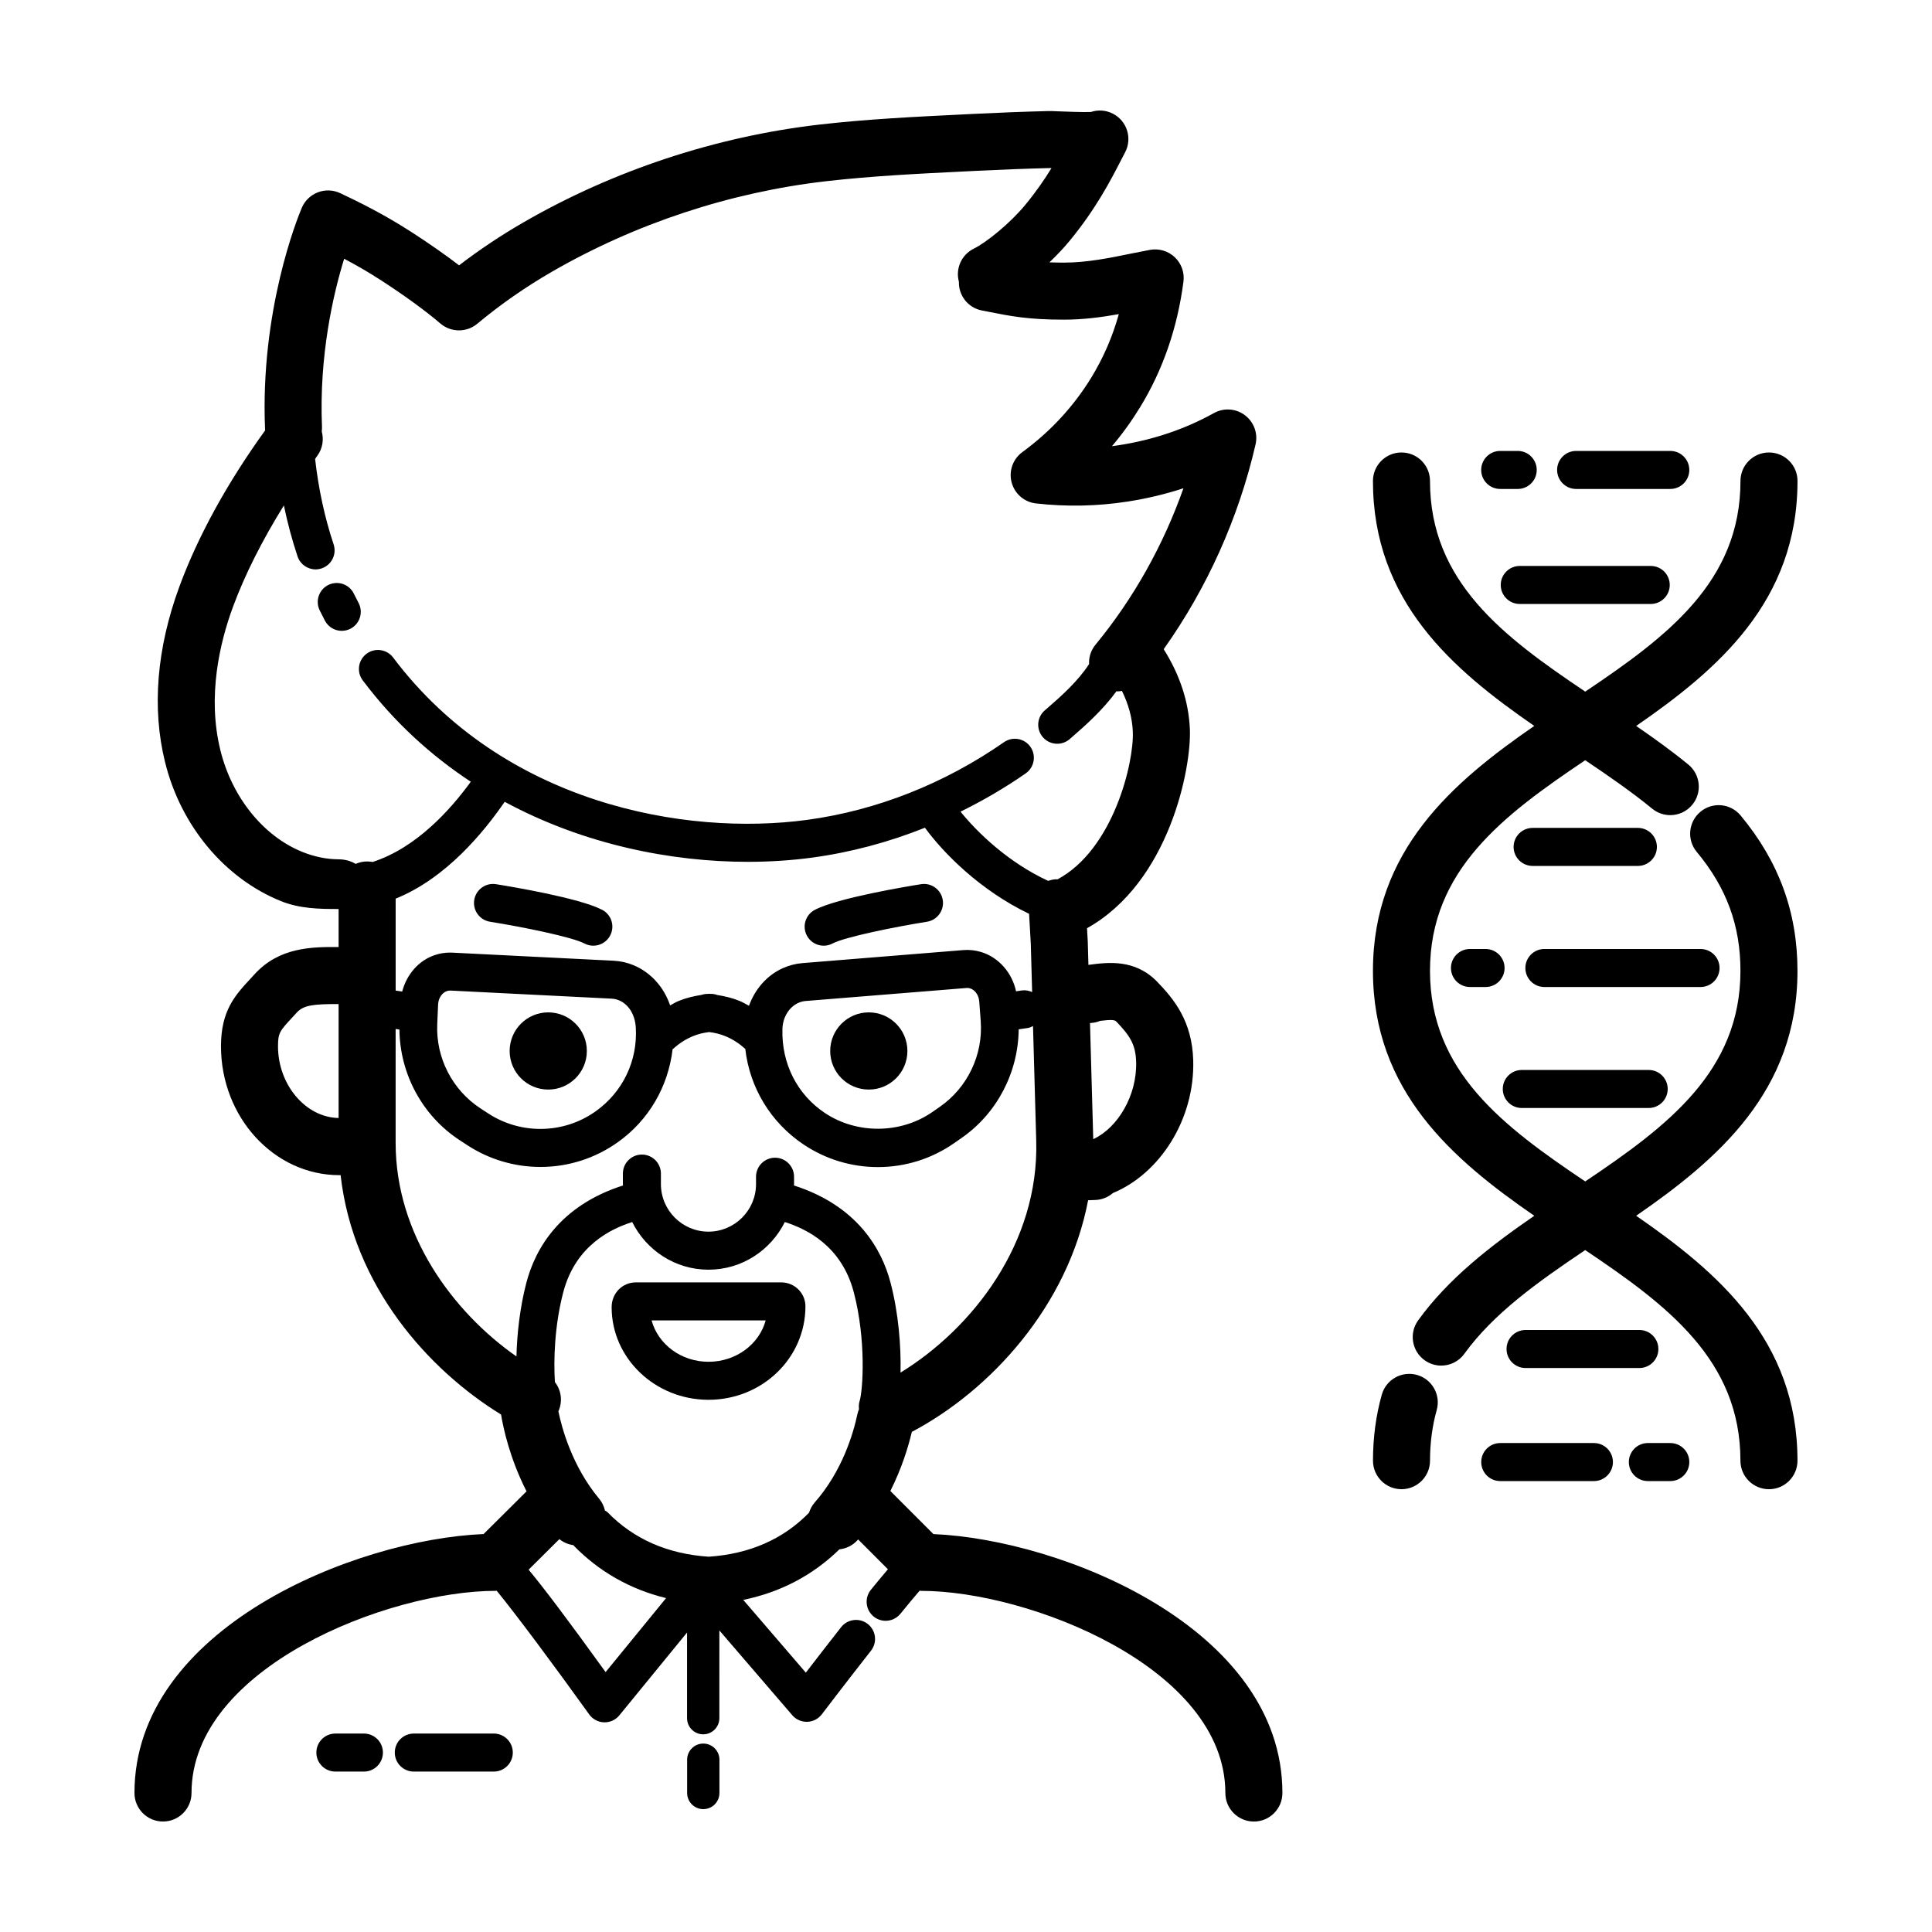
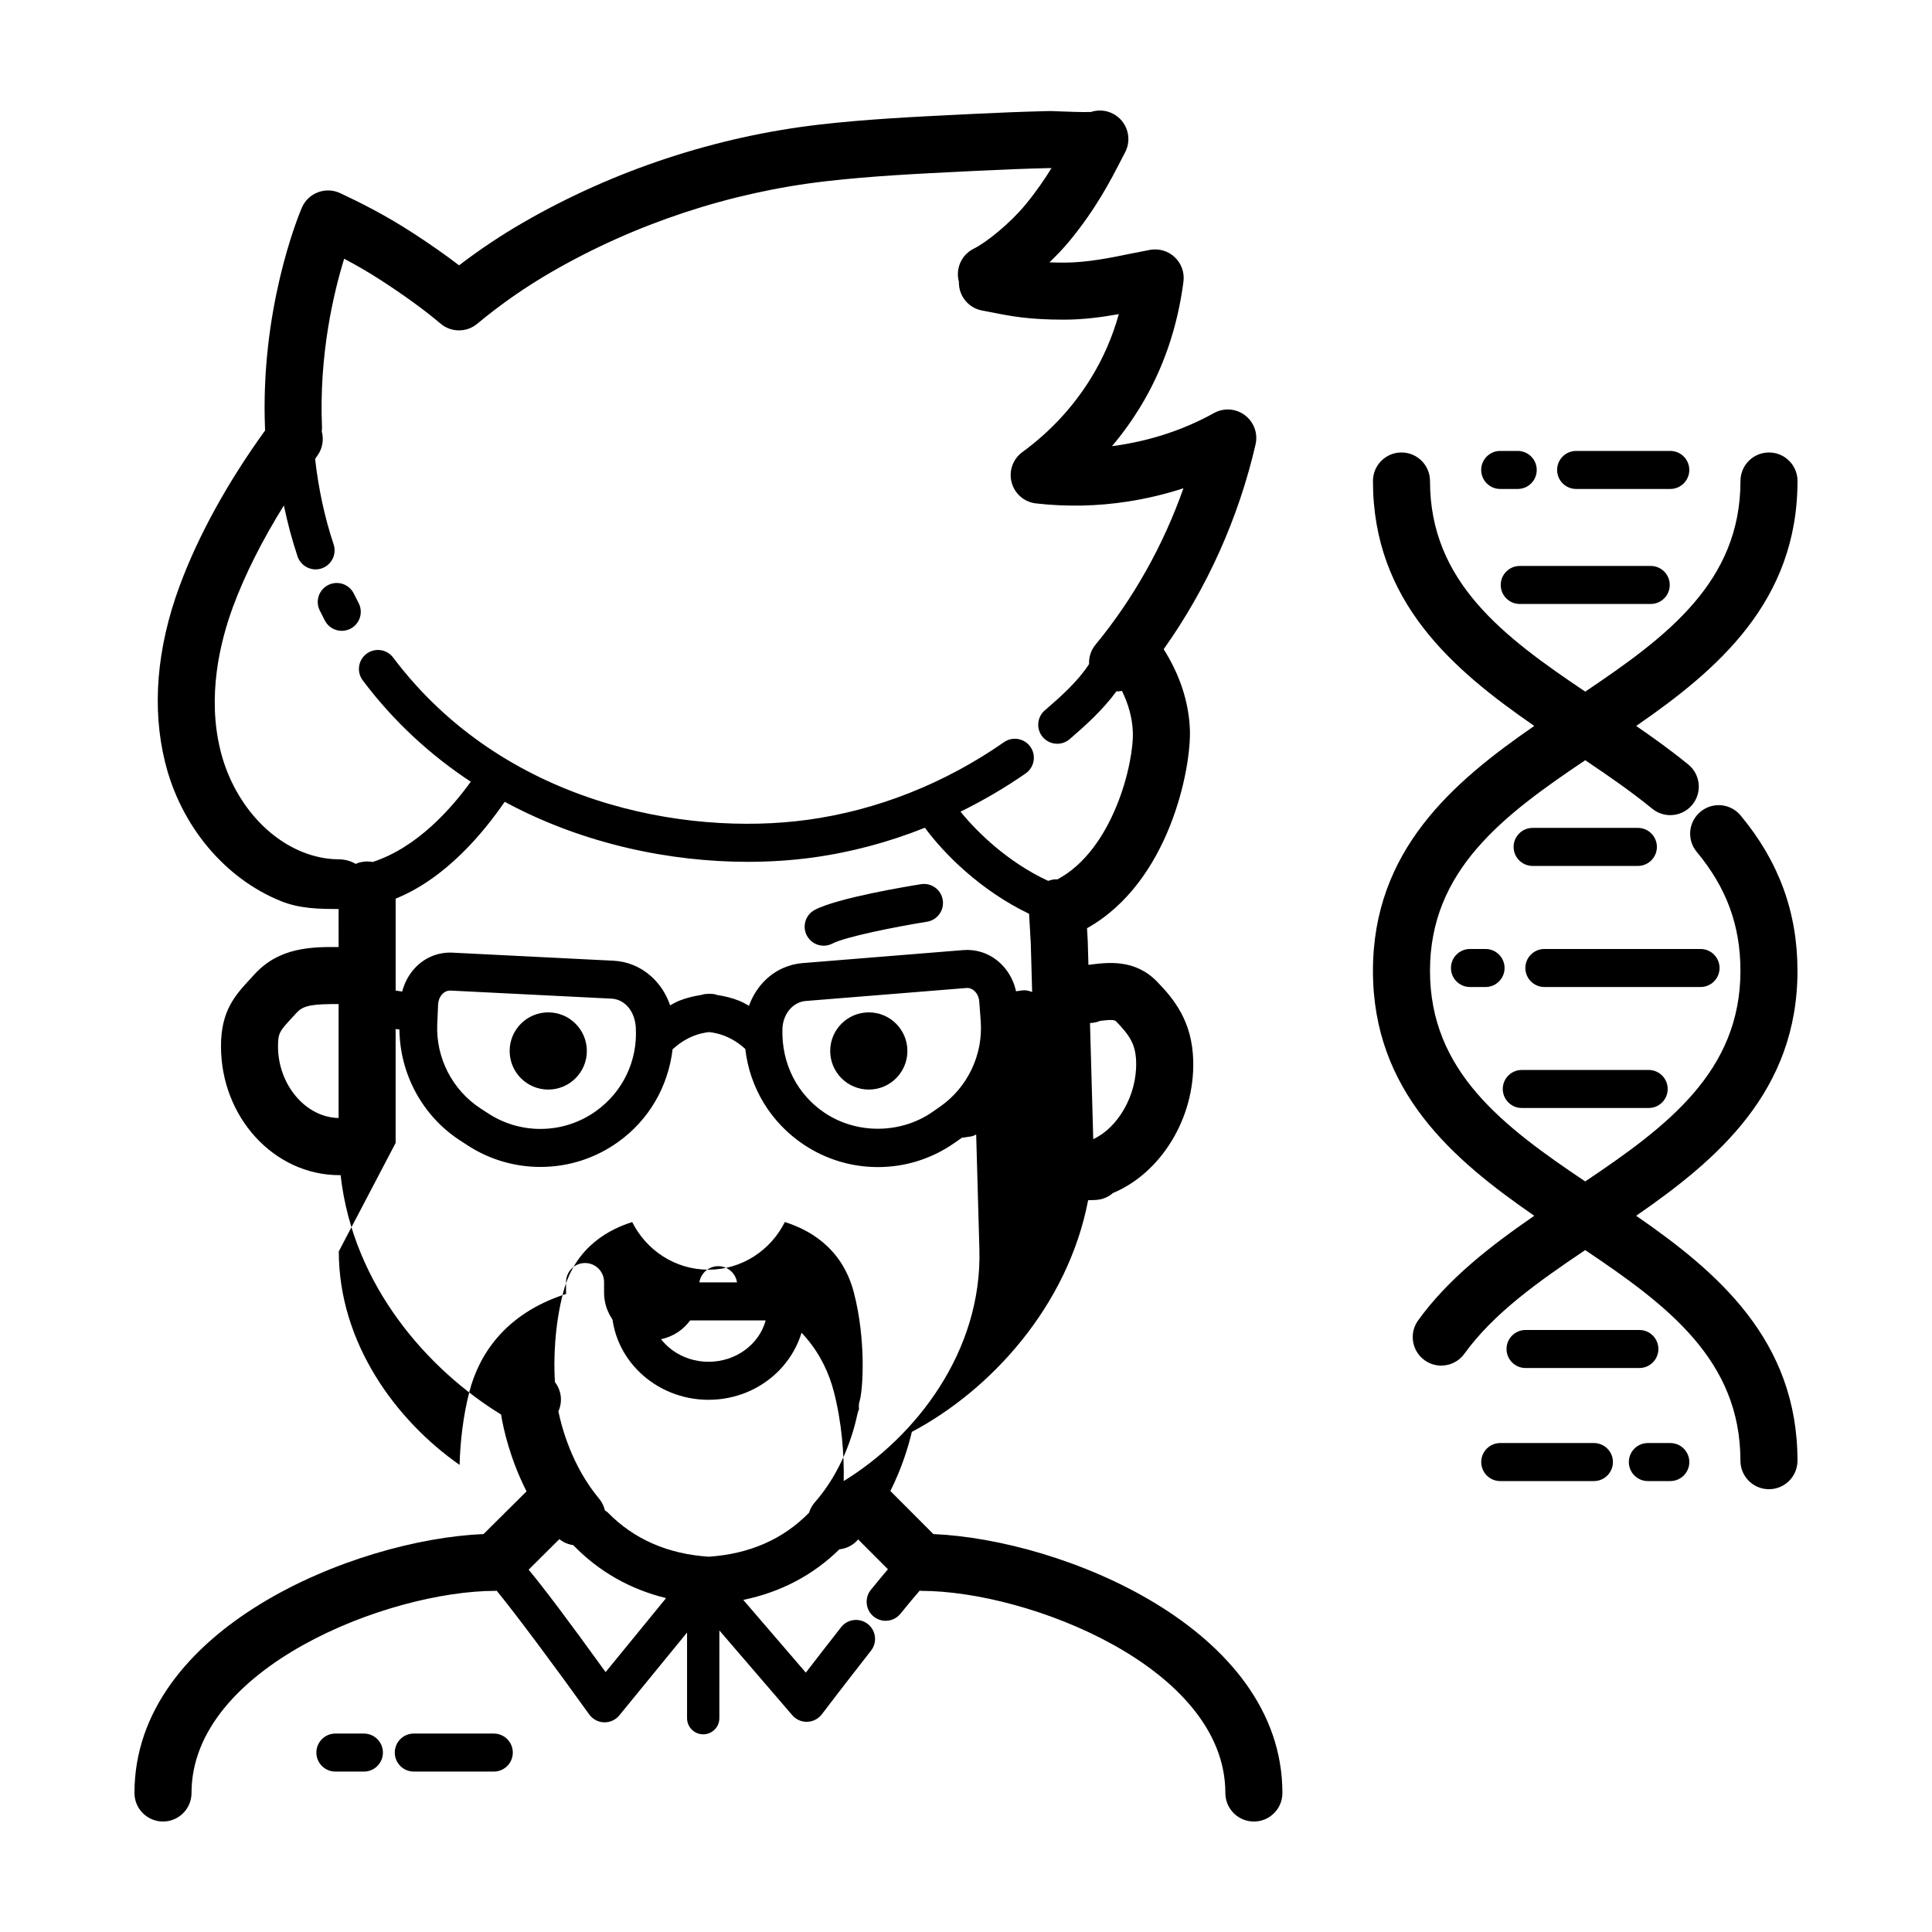
<svg xmlns="http://www.w3.org/2000/svg" fill="#000000" width="800px" height="800px" version="1.1" viewBox="144 144 512 512">
  <g>
    <path d="m564.11 373.48h13.945c2.781 0 5.039-2.258 5.039-5.039s-2.258-5.039-5.039-5.039h-27.895c-2.781 0-5.039 2.258-5.039 5.039s2.258 5.039 5.039 5.039z" />
    <path d="m537.69 395.49h-4.133c-2.781 0-5.039 2.258-5.039 5.039s2.258 5.039 5.039 5.039h4.133c2.781 0 5.039-2.258 5.039-5.039-0.004-2.781-2.262-5.039-5.039-5.039z" />
    <path d="m547.29 437.63h33.629c2.781 0 5.039-2.258 5.039-5.039s-2.258-5.039-5.039-5.039h-33.629c-2.781 0-5.039 2.258-5.039 5.039s2.258 5.039 5.039 5.039z" />
    <path d="m546.75 304.06h34.711c2.781 0 5.039-2.258 5.039-5.039s-2.258-5.039-5.039-5.039h-34.711c-2.781 0-5.039 2.258-5.039 5.039s2.258 5.039 5.039 5.039z" />
-     <path d="m522.97 531.09c0-4.711 0.598-9.219 1.773-13.402 1.133-4.016-1.211-8.191-5.231-9.32-4.004-1.125-8.188 1.211-9.32 5.231-1.551 5.516-2.336 11.402-2.336 17.496 0 4.176 3.379 7.559 7.559 7.559 4.172 0 7.555-3.387 7.555-7.562z" />
    <path d="m620.36 271.47c0-4.176-3.379-7.559-7.559-7.559-4.176 0-7.559 3.379-7.559 7.559 0 26.656-19.406 41.211-41.137 55.816-21.68-14.566-41.141-29.121-41.141-55.816 0-4.176-3.379-7.559-7.559-7.559-4.176 0-7.559 3.379-7.559 7.559 0 31.902 21.145 49.992 42.75 64.906-21.602 14.914-42.75 33.004-42.75 64.906s21.148 49.992 42.754 64.91c-11.582 7.981-22.758 16.621-30.777 27.715-2.445 3.379-1.688 8.105 1.691 10.551 1.34 0.969 2.887 1.438 4.418 1.438 2.344 0 4.656-1.082 6.133-3.129 7.719-10.672 19.398-19 32.031-27.484 21.68 14.559 41.137 29.121 41.137 55.812 0 4.176 3.379 7.559 7.559 7.559 4.176 0 7.559-3.379 7.559-7.559 0-31.867-21.094-49.949-42.75-64.906 21.598-14.918 42.75-33.008 42.75-64.91 0-15.523-4.934-28.988-15.078-41.18-2.664-3.211-7.43-3.652-10.641-0.973-3.211 2.672-3.648 7.438-0.973 10.641 7.898 9.492 11.578 19.508 11.578 31.512 0 26.652-19.402 41.207-41.137 55.812-21.68-14.566-41.137-29.121-41.137-55.812 0-26.652 19.402-41.207 41.137-55.812 6.144 4.125 12.297 8.379 17.754 12.844 1.406 1.148 3.098 1.707 4.781 1.707 2.191 0 4.363-0.945 5.856-2.769 2.641-3.231 2.168-7.992-1.062-10.637-4.398-3.598-9.09-6.969-13.824-10.23 21.605-14.914 42.754-33 42.754-64.91z" />
    <path d="m599.7 400.53c0-2.781-2.258-5.039-5.039-5.039h-41.383c-2.781 0-5.039 2.258-5.039 5.039s2.258 5.039 5.039 5.039h41.383c2.781 0 5.039-2.254 5.039-5.039z" />
    <path d="m578.45 496.46h-30.164c-2.781 0-5.039 2.258-5.039 5.039s2.258 5.039 5.039 5.039h30.164c2.781 0 5.039-2.258 5.039-5.039-0.004-2.781-2.254-5.039-5.039-5.039z" />
    <path d="m561.69 273.58h24.953c2.781 0 5.039-2.258 5.039-5.039s-2.258-5.039-5.039-5.039h-24.953c-2.781 0-5.039 2.258-5.039 5.039s2.258 5.039 5.039 5.039z" />
    <path d="m551.25 268.54c0-2.781-2.258-5.039-5.039-5.039h-4.641c-2.781 0-5.039 2.258-5.039 5.039s2.258 5.039 5.039 5.039h4.641c2.789 0 5.039-2.258 5.039-5.039z" />
    <path d="m536.54 531.46c0 2.781 2.258 5.039 5.039 5.039h24.824c2.781 0 5.039-2.258 5.039-5.039s-2.258-5.039-5.039-5.039h-24.824c-2.785 0-5.039 2.258-5.039 5.039z" />
    <path d="m575.66 531.46c0 2.781 2.258 5.039 5.039 5.039h5.949c2.781 0 5.039-2.258 5.039-5.039s-2.258-5.039-5.039-5.039h-5.949c-2.785 0-5.039 2.258-5.039 5.039z" />
    <path d="m299.52 422.52c0 5.648-4.582 10.227-10.23 10.227-5.648 0-10.227-4.578-10.227-10.227s4.578-10.23 10.227-10.23c5.648 0 10.23 4.582 10.23 10.23" />
-     <path d="m303.59 385.12c-6.027-3.164-24.5-6.223-28.145-6.801-2.727-0.441-5.332 1.43-5.769 4.18-0.438 2.746 1.438 5.332 4.18 5.769 8.379 1.34 21.688 4.012 25.039 5.773 0.746 0.395 1.551 0.578 2.336 0.578 1.812 0 3.566-0.977 4.465-2.695 1.305-2.469 0.359-5.512-2.106-6.805z" />
    <path d="m236.91 310.6c2.465-1.289 3.414-4.336 2.121-6.801-0.434-0.832-0.855-1.664-1.266-2.492-1.234-2.5-4.254-3.516-6.746-2.293-2.5 1.23-3.523 4.254-2.293 6.746 0.441 0.906 0.906 1.812 1.379 2.719 0.902 1.719 2.648 2.699 4.469 2.699 0.789-0.004 1.59-0.184 2.336-0.578z" />
    <path d="m331.77 514.96c14.16 0 25.68-11.008 25.68-24.781 0-3.492-2.875-6.332-6.41-6.332h-38.539c-3.531 0-6.41 2.84-6.41 6.574 0 13.531 11.516 24.539 25.68 24.539zm0-21.039h15.141c-1.691 6.293-7.84 10.965-15.141 10.965-7.246 0-13.352-4.606-15.098-10.965z" />
    <path d="m384.47 422.52c0 5.648-4.582 10.227-10.23 10.227-5.648 0-10.227-4.578-10.227-10.227s4.578-10.23 10.227-10.23c5.648 0 10.23 4.582 10.23 10.23" />
    <path d="m388.08 378.32c-3.641 0.578-22.117 3.637-28.145 6.801-2.465 1.293-3.41 4.344-2.117 6.805 0.902 1.715 2.648 2.695 4.465 2.695 0.789 0 1.594-0.188 2.336-0.578 3.352-1.762 16.66-4.434 25.039-5.773 2.746-0.438 4.621-3.019 4.18-5.769-0.43-2.75-3.051-4.629-5.758-4.18z" />
-     <path d="m272.15 550.54c-34.02 1.418-92.516 24.926-92.516 68.621 0 4.176 3.379 7.559 7.559 7.559 4.176 0 7.559-3.379 7.559-7.559 0-33.23 52.168-53.57 80.578-53.57 0.102 0 0.203-0.023 0.301-0.031 5.176 6.324 15.422 20.102 24.512 32.773 0.91 1.273 2.367 2.051 3.934 2.102h0.156c1.512 0 2.941-0.676 3.898-1.848l17.945-21.949v22.695c0 2.363 1.918 4.281 4.281 4.281s4.281-1.918 4.281-4.281l0.004-23.25 19.316 22.461c0.957 1.113 2.352 1.754 3.82 1.754h0.152c1.523-0.047 2.938-0.777 3.859-1.984 0 0 6.223-8.188 13.035-16.867 1.719-2.188 1.336-5.356-0.852-7.074-2.191-1.719-5.356-1.34-7.074 0.852-3.531 4.5-6.902 8.863-9.344 12.043l-16.582-19.281c9.898-2.031 18.434-6.519 25.477-13.395 1.805-0.203 3.543-1.012 4.836-2.484 0.047-0.051 0.082-0.102 0.121-0.152l7.906 7.914c-1.273 1.492-2.707 3.211-4.516 5.441-1.754 2.16-1.426 5.332 0.734 7.09 0.934 0.754 2.055 1.129 3.176 1.129 1.465 0 2.918-0.637 3.914-1.863 2.273-2.793 3.894-4.731 5.098-6.117 0.145 0.012 0.289 0.047 0.438 0.047 28.41 0 80.578 20.34 80.578 53.57 0 4.176 3.379 7.559 7.559 7.559 4.176 0 7.559-3.379 7.559-7.559 0-43.691-58.477-67.191-92.488-68.617l-11.406-11.422c3.023-6.019 4.734-11.629 5.691-15.668 20.816-10.988 41.363-33.336 46.715-61.383l1.875-0.066c1.805-0.059 3.441-0.75 4.707-1.848 12.438-5.152 21.711-19.539 21.27-35.156-0.293-10.395-5.078-16.203-9.574-20.859-5.898-6.039-12.984-5.141-18.199-4.445l-0.176-6.254-0.195-3.465c21.879-12.223 27.688-42.582 27.258-52.75-0.312-7.336-2.695-14.449-6.941-21.191 11.461-16.141 19.836-34.691 24.348-54.266 0.672-2.91-0.434-5.941-2.82-7.738-2.387-1.805-5.613-2.019-8.211-0.57-7.613 4.231-16.066 7.094-25.129 8.504-0.629 0.102-1.266 0.191-1.895 0.273 2.742-3.238 5.231-6.688 7.457-10.328 6.047-9.883 9.91-21.086 11.492-33.293 0.312-2.394-0.539-4.785-2.289-6.449-1.75-1.664-4.188-2.387-6.555-1.965-1.516 0.277-3.176 0.605-4.938 0.969-5.547 1.148-11.82 2.418-17.836 2.418h-0.02c-1.438 0-2.691-0.031-3.883-0.074 1.906-1.824 3.715-3.719 5.266-5.594 7.047-8.539 10.938-16.09 13.777-21.609l1.02-1.965c1.934-3.691 0.516-8.262-3.184-10.203-1.895-0.992-4.012-1.102-5.883-0.48-1.949 0.098-6.68-0.098-8.348-0.16-1.438-0.055-2.523-0.109-2.883-0.082-6.57 0.16-13.133 0.418-19.695 0.742l-3.359 0.168c-12.359 0.605-25.141 1.23-37.699 2.676-27.426 3.176-54.531 12.133-78.395 25.91-5.969 3.445-11.684 7.262-17.059 11.387-3.613-2.766-7.742-5.656-12.344-8.641-7.391-4.793-14.125-8.125-19.176-10.496-1.859-0.867-3.988-0.945-5.914-0.211-1.918 0.734-3.457 2.223-4.258 4.109-1.137 2.691-11.07 27.195-9.73 58.75 0.004 0.074 0.023 0.141 0.031 0.215-9.91 13.715-17.766 27.902-22.727 41.383-6.019 16.336-7.336 32.27-3.812 46.52 4.191 17.059 15.945 30.879 30.676 36.844 4.988 2.016 10.113 2.106 15.234 2.106h0.039c0.016 0 0.031-0.004 0.047-0.004l0.004 10.082c-7.09-0.055-15.684 0.031-22.227 7.16l-1.195 1.301c-3.984 4.309-7.75 8.383-7.75 17.824 0 18.844 14.086 34.172 31.402 34.172 0.102 0 0.195-0.023 0.297-0.031 3.324 29.605 23.473 51.777 42.527 63.465 0.574 3.527 2.289 11.594 6.75 20.359zm21.105-64.027c3.273-12.539 12.801-16.906 18.285-18.66 3.723 7.453 11.348 12.629 20.223 12.629 8.883 0 16.504-5.18 20.227-12.629 5.488 1.75 15.012 6.117 18.285 18.656 3.301 12.645 2.418 25.902 1.527 28.809-0.215 0.711-0.246 1.426-0.156 2.121-0.172 0.418-0.316 0.848-0.418 1.301-1.102 5.195-4.035 15.133-11.297 23.398-0.727 0.828-1.223 1.77-1.531 2.75-6.856 7.031-15.801 10.941-26.59 11.656-10.855-0.719-19.875-4.66-26.797-11.773-0.207-0.211-0.473-0.301-0.699-0.48-0.262-1.102-0.746-2.168-1.523-3.098-7.184-8.609-9.914-18.801-10.812-23.172 1.184-2.625 0.766-5.598-0.922-7.754-0.367-5.672-0.137-14.832 2.199-23.754zm11.238 100.61c-10.152-14.066-16.363-22.277-20.402-27.141l8.148-8.098c1.09 0.887 2.367 1.41 3.703 1.598 0.02 0.02 0.023 0.051 0.047 0.074 6.785 6.973 15.012 11.621 24.527 13.961zm108.77-180.42c-1.059-4.938-4.602-9.004-9.281-10.418-1.516-0.457-3.102-0.629-4.66-0.504l-42.656 3.453c-1.812 0.145-3.582 0.605-5.266 1.367-4.141 1.875-7.285 5.465-8.914 9.941-0.828-0.441-1.633-0.938-2.5-1.289-1.914-0.781-3.914-1.258-5.941-1.578-0.59-0.223-1.223-0.312-1.891-0.293-0.066-0.004-0.133-0.023-0.195-0.031-0.012 0-0.02 0.004-0.023 0.004-0.012 0-0.02-0.004-0.031-0.004-0.086 0.004-0.168 0.031-0.25 0.039-0.621-0.004-1.223 0.07-1.785 0.277-2.039 0.316-4.055 0.797-5.992 1.582-0.801 0.328-1.535 0.785-2.297 1.188-1.605-4.793-5.094-8.73-9.664-10.637-1.688-0.707-3.473-1.109-5.301-1.199l-42.742-2.141c-0.086-0.004-0.539-0.016-0.625-0.016-1.367 0-2.715 0.223-4.019 0.66-4.238 1.43-7.426 5.047-8.652 9.664l-1.727-0.258v-24.363c13.457-5.43 23.449-17.746 28.895-25.66 21.121 11.402 44.266 15.906 64.438 15.906 6.004 0 11.754-0.398 17.094-1.125 10.137-1.375 20.172-4.055 29.836-7.91 4.887 6.699 14.645 16.605 27.605 22.812l0.449 7.914 0.359 12.82c-0.82-0.348-1.703-0.562-2.656-0.438zm-20.121 30.559-1.988 1.387c-8.395 5.859-20.047 5.981-28.555 0.301-7.297-4.867-11.508-13.02-11.25-22.258 0.086-3.078 1.738-5.793 4.207-6.914 0.621-0.281 1.266-0.449 1.926-0.504l42.848-3.461c0.242 0 0.488 0.035 0.73 0.109 1.34 0.406 2.328 1.809 2.453 3.492l0.387 5.195c0.656 8.879-3.465 17.559-10.758 22.652zm-80.648-20.922c0.516 8.77-3.445 17.043-10.59 22.137-4.312 3.074-9.395 4.699-14.695 4.699-4.934 0-9.73-1.426-13.855-4.125l-2.035-1.328c-7.453-4.867-11.836-13.418-11.445-22.309l0.227-5.203c0.074-1.684 1.02-3.117 2.336-3.566 0.258-0.086 0.52-0.133 0.891-0.133h0.035l42.734 2.141c0.672 0.035 1.324 0.188 1.945 0.441 2.512 1.051 4.242 3.715 4.453 7.246zm120.42-1.23c0.938-0.031 1.828-0.23 2.644-0.57 2.672-0.328 3.777-0.316 4.223 0.133 3.637 3.773 5.18 6.098 5.309 10.758 0.25 8.898-4.887 17.477-11.367 20.453l-0.863-30.77zm-230.51-72.301c-3.531-14.305-0.145-28.527 3.32-37.938 3.203-8.699 7.856-17.828 13.508-26.93 0.953 4.609 2.16 9.125 3.621 13.508 0.707 2.109 2.672 3.445 4.781 3.445 0.523 0 1.062-0.086 1.594-0.262 2.641-0.883 4.066-3.734 3.184-6.375-2.402-7.199-4.019-14.809-4.902-22.633 0.195-0.273 0.367-0.543 0.562-0.816 1.438-1.934 1.777-4.328 1.195-6.492 0.039-0.371 0.082-0.75 0.066-1.133-0.812-19.133 3.066-35.52 5.875-44.613 3.066 1.617 6.375 3.512 9.875 5.777 6.195 4.019 11.613 7.965 15.652 11.406 2.805 2.383 6.918 2.402 9.742 0.047 6.082-5.074 12.734-9.715 19.785-13.785 22.082-12.75 47.176-21.051 72.57-23.98 12.062-1.391 24.586-2.004 36.703-2.602l3.371-0.168c6.438-0.316 12.879-0.57 19.227-0.727 0.125 0 0.301 0.004 0.523 0.012-1.859 3.027-4.102 6.297-6.953 9.75-4.062 4.922-10.328 9.965-13.637 11.594-3.305 1.629-4.887 5.34-3.949 8.766-0.102 3.629 2.402 6.898 6.082 7.617l1.809 0.348c5.894 1.18 10.543 2.086 19.961 2.086h0.031c5.039 0 9.992-0.656 14.496-1.465-1.668 5.996-4.082 11.562-7.281 16.793-4.707 7.691-10.852 14.344-18.277 19.766-2.516 1.84-3.648 5.027-2.848 8.035 0.797 3.008 3.359 5.223 6.449 5.57 8.113 0.922 16.305 0.754 24.344-0.5 5.074-0.789 9.996-1.965 14.742-3.516-5.344 15.145-13.266 29.277-23.32 41.473-1.234 1.496-1.77 3.324-1.691 5.117-2.938 4.551-7.426 8.539-11.156 11.773l-0.586 0.504c-2.102 1.824-2.324 5.008-0.5 7.109 0.996 1.148 2.398 1.734 3.805 1.734 1.168 0 2.348-0.406 3.305-1.234l0.574-0.5c3.586-3.113 8.203-7.219 11.82-12.184 0.086 0.004 0.168 0.039 0.25 0.039 0.402 0 0.801-0.066 1.195-0.133 1.75 3.543 2.731 7.148 2.887 10.777 0.348 8.176-5.141 31.258-19.973 39.172-0.16 0-0.316-0.031-0.484-0.02-0.699 0.039-1.355 0.203-1.984 0.414-10.609-4.902-18.812-12.871-23.219-18.34 5.965-2.941 11.766-6.301 17.281-10.148 2.281-1.594 2.84-4.731 1.254-7.012s-4.731-2.84-7.012-1.254c-15.754 10.984-33.789 18.102-52.156 20.59-32.395 4.383-80.562-4.242-109.73-43.02-1.672-2.215-4.828-2.664-7.055-0.996-2.223 1.672-2.672 4.832-0.996 7.055 8.352 11.109 18.129 19.941 28.625 26.852-5.211 7.211-14.332 17.504-26.008 21.266-0.473-0.078-0.965-0.133-1.469-0.133-1.082 0-2.106 0.238-3.031 0.645-1.258-0.77-2.816-1.203-4.523-1.215-3.203-0.016-6.449-0.684-9.652-1.98-10.309-4.176-18.613-14.492-21.676-26.938zm15.27 78.445c0-3.527 0.5-4.066 3.734-7.562l1.258-1.371c1.84-2.012 4.633-2.234 11.066-2.238v30.199c-8.727-0.156-16.059-8.793-16.059-19.027zm31.172 25.637v-30.199l1.004 0.145c0.117 11.742 6.07 22.859 15.957 29.32l2.035 1.328c5.773 3.773 12.473 5.762 19.367 5.769 7.406 0 14.508-2.273 20.539-6.57 8.191-5.836 13.316-14.68 14.508-24.672 0.074-0.059 0.168-0.082 0.238-0.145 1.559-1.414 3.305-2.523 5.195-3.293 1.371-0.562 2.797-0.891 4.242-1.066 1.445 0.176 2.871 0.508 4.242 1.066 1.891 0.77 3.637 1.879 5.195 3.293 0.039 0.035 0.098 0.051 0.137 0.086 1.168 10.277 6.723 19.527 15.496 25.383 5.84 3.894 12.629 5.953 19.648 5.953 7.285 0 14.293-2.207 20.262-6.379l1.988-1.387c9.395-6.559 14.953-17.383 15.062-28.742l2.332-0.336c0.535-0.074 1.004-0.297 1.465-0.523l0.852 30.398c0.762 27.125-16.898 49.734-35.961 61.434 0.156-6.898-0.508-15.652-2.637-23.789-2.336-8.957-8.805-20.418-25.617-25.801 0-0.125 0.035-0.242 0.035-0.367v-1.949c0-2.781-2.258-5.039-5.039-5.039s-5.039 2.258-5.039 5.039v1.949c0 6.949-5.656 12.605-12.605 12.605-6.949 0-12.602-5.656-12.602-12.605v-2.785c0-2.781-2.258-5.039-5.039-5.039s-5.039 2.258-5.039 5.039v2.785c0 0.125 0.035 0.242 0.035 0.367-16.812 5.375-23.281 16.844-25.617 25.797-1.707 6.531-2.469 13.457-2.625 19.512-16.938-11.84-32.016-32.379-32.016-56.582z" />
-     <path d="m334.66 619.16v-8.816c0-2.363-1.918-4.281-4.281-4.281s-4.281 1.918-4.281 4.281v8.816c0 2.363 1.918 4.281 4.281 4.281 2.359 0 4.281-1.918 4.281-4.281z" />
+     <path d="m272.15 550.54c-34.02 1.418-92.516 24.926-92.516 68.621 0 4.176 3.379 7.559 7.559 7.559 4.176 0 7.559-3.379 7.559-7.559 0-33.23 52.168-53.57 80.578-53.57 0.102 0 0.203-0.023 0.301-0.031 5.176 6.324 15.422 20.102 24.512 32.773 0.91 1.273 2.367 2.051 3.934 2.102h0.156c1.512 0 2.941-0.676 3.898-1.848l17.945-21.949v22.695c0 2.363 1.918 4.281 4.281 4.281s4.281-1.918 4.281-4.281l0.004-23.25 19.316 22.461c0.957 1.113 2.352 1.754 3.82 1.754h0.152c1.523-0.047 2.938-0.777 3.859-1.984 0 0 6.223-8.188 13.035-16.867 1.719-2.188 1.336-5.356-0.852-7.074-2.191-1.719-5.356-1.34-7.074 0.852-3.531 4.5-6.902 8.863-9.344 12.043l-16.582-19.281c9.898-2.031 18.434-6.519 25.477-13.395 1.805-0.203 3.543-1.012 4.836-2.484 0.047-0.051 0.082-0.102 0.121-0.152l7.906 7.914c-1.273 1.492-2.707 3.211-4.516 5.441-1.754 2.16-1.426 5.332 0.734 7.09 0.934 0.754 2.055 1.129 3.176 1.129 1.465 0 2.918-0.637 3.914-1.863 2.273-2.793 3.894-4.731 5.098-6.117 0.145 0.012 0.289 0.047 0.438 0.047 28.41 0 80.578 20.34 80.578 53.57 0 4.176 3.379 7.559 7.559 7.559 4.176 0 7.559-3.379 7.559-7.559 0-43.691-58.477-67.191-92.488-68.617l-11.406-11.422c3.023-6.019 4.734-11.629 5.691-15.668 20.816-10.988 41.363-33.336 46.715-61.383l1.875-0.066c1.805-0.059 3.441-0.75 4.707-1.848 12.438-5.152 21.711-19.539 21.27-35.156-0.293-10.395-5.078-16.203-9.574-20.859-5.898-6.039-12.984-5.141-18.199-4.445l-0.176-6.254-0.195-3.465c21.879-12.223 27.688-42.582 27.258-52.75-0.312-7.336-2.695-14.449-6.941-21.191 11.461-16.141 19.836-34.691 24.348-54.266 0.672-2.91-0.434-5.941-2.82-7.738-2.387-1.805-5.613-2.019-8.211-0.57-7.613 4.231-16.066 7.094-25.129 8.504-0.629 0.102-1.266 0.191-1.895 0.273 2.742-3.238 5.231-6.688 7.457-10.328 6.047-9.883 9.91-21.086 11.492-33.293 0.312-2.394-0.539-4.785-2.289-6.449-1.75-1.664-4.188-2.387-6.555-1.965-1.516 0.277-3.176 0.605-4.938 0.969-5.547 1.148-11.82 2.418-17.836 2.418h-0.02c-1.438 0-2.691-0.031-3.883-0.074 1.906-1.824 3.715-3.719 5.266-5.594 7.047-8.539 10.938-16.09 13.777-21.609l1.02-1.965c1.934-3.691 0.516-8.262-3.184-10.203-1.895-0.992-4.012-1.102-5.883-0.48-1.949 0.098-6.68-0.098-8.348-0.16-1.438-0.055-2.523-0.109-2.883-0.082-6.57 0.16-13.133 0.418-19.695 0.742l-3.359 0.168c-12.359 0.605-25.141 1.23-37.699 2.676-27.426 3.176-54.531 12.133-78.395 25.91-5.969 3.445-11.684 7.262-17.059 11.387-3.613-2.766-7.742-5.656-12.344-8.641-7.391-4.793-14.125-8.125-19.176-10.496-1.859-0.867-3.988-0.945-5.914-0.211-1.918 0.734-3.457 2.223-4.258 4.109-1.137 2.691-11.07 27.195-9.73 58.75 0.004 0.074 0.023 0.141 0.031 0.215-9.91 13.715-17.766 27.902-22.727 41.383-6.019 16.336-7.336 32.27-3.812 46.52 4.191 17.059 15.945 30.879 30.676 36.844 4.988 2.016 10.113 2.106 15.234 2.106h0.039c0.016 0 0.031-0.004 0.047-0.004l0.004 10.082c-7.09-0.055-15.684 0.031-22.227 7.16l-1.195 1.301c-3.984 4.309-7.75 8.383-7.75 17.824 0 18.844 14.086 34.172 31.402 34.172 0.102 0 0.195-0.023 0.297-0.031 3.324 29.605 23.473 51.777 42.527 63.465 0.574 3.527 2.289 11.594 6.75 20.359zm21.105-64.027c3.273-12.539 12.801-16.906 18.285-18.66 3.723 7.453 11.348 12.629 20.223 12.629 8.883 0 16.504-5.18 20.227-12.629 5.488 1.75 15.012 6.117 18.285 18.656 3.301 12.645 2.418 25.902 1.527 28.809-0.215 0.711-0.246 1.426-0.156 2.121-0.172 0.418-0.316 0.848-0.418 1.301-1.102 5.195-4.035 15.133-11.297 23.398-0.727 0.828-1.223 1.77-1.531 2.75-6.856 7.031-15.801 10.941-26.59 11.656-10.855-0.719-19.875-4.66-26.797-11.773-0.207-0.211-0.473-0.301-0.699-0.48-0.262-1.102-0.746-2.168-1.523-3.098-7.184-8.609-9.914-18.801-10.812-23.172 1.184-2.625 0.766-5.598-0.922-7.754-0.367-5.672-0.137-14.832 2.199-23.754zm11.238 100.61c-10.152-14.066-16.363-22.277-20.402-27.141l8.148-8.098c1.09 0.887 2.367 1.41 3.703 1.598 0.02 0.02 0.023 0.051 0.047 0.074 6.785 6.973 15.012 11.621 24.527 13.961zm108.77-180.42c-1.059-4.938-4.602-9.004-9.281-10.418-1.516-0.457-3.102-0.629-4.66-0.504l-42.656 3.453c-1.812 0.145-3.582 0.605-5.266 1.367-4.141 1.875-7.285 5.465-8.914 9.941-0.828-0.441-1.633-0.938-2.5-1.289-1.914-0.781-3.914-1.258-5.941-1.578-0.59-0.223-1.223-0.312-1.891-0.293-0.066-0.004-0.133-0.023-0.195-0.031-0.012 0-0.02 0.004-0.023 0.004-0.012 0-0.02-0.004-0.031-0.004-0.086 0.004-0.168 0.031-0.25 0.039-0.621-0.004-1.223 0.07-1.785 0.277-2.039 0.316-4.055 0.797-5.992 1.582-0.801 0.328-1.535 0.785-2.297 1.188-1.605-4.793-5.094-8.73-9.664-10.637-1.688-0.707-3.473-1.109-5.301-1.199l-42.742-2.141c-0.086-0.004-0.539-0.016-0.625-0.016-1.367 0-2.715 0.223-4.019 0.66-4.238 1.43-7.426 5.047-8.652 9.664l-1.727-0.258v-24.363c13.457-5.43 23.449-17.746 28.895-25.66 21.121 11.402 44.266 15.906 64.438 15.906 6.004 0 11.754-0.398 17.094-1.125 10.137-1.375 20.172-4.055 29.836-7.91 4.887 6.699 14.645 16.605 27.605 22.812l0.449 7.914 0.359 12.82c-0.82-0.348-1.703-0.562-2.656-0.438zm-20.121 30.559-1.988 1.387c-8.395 5.859-20.047 5.981-28.555 0.301-7.297-4.867-11.508-13.02-11.25-22.258 0.086-3.078 1.738-5.793 4.207-6.914 0.621-0.281 1.266-0.449 1.926-0.504l42.848-3.461c0.242 0 0.488 0.035 0.73 0.109 1.34 0.406 2.328 1.809 2.453 3.492l0.387 5.195c0.656 8.879-3.465 17.559-10.758 22.652zm-80.648-20.922c0.516 8.77-3.445 17.043-10.59 22.137-4.312 3.074-9.395 4.699-14.695 4.699-4.934 0-9.73-1.426-13.855-4.125l-2.035-1.328c-7.453-4.867-11.836-13.418-11.445-22.309l0.227-5.203c0.074-1.684 1.02-3.117 2.336-3.566 0.258-0.086 0.52-0.133 0.891-0.133h0.035l42.734 2.141c0.672 0.035 1.324 0.188 1.945 0.441 2.512 1.051 4.242 3.715 4.453 7.246zm120.42-1.23c0.938-0.031 1.828-0.23 2.644-0.57 2.672-0.328 3.777-0.316 4.223 0.133 3.637 3.773 5.18 6.098 5.309 10.758 0.25 8.898-4.887 17.477-11.367 20.453l-0.863-30.77zm-230.51-72.301c-3.531-14.305-0.145-28.527 3.32-37.938 3.203-8.699 7.856-17.828 13.508-26.93 0.953 4.609 2.16 9.125 3.621 13.508 0.707 2.109 2.672 3.445 4.781 3.445 0.523 0 1.062-0.086 1.594-0.262 2.641-0.883 4.066-3.734 3.184-6.375-2.402-7.199-4.019-14.809-4.902-22.633 0.195-0.273 0.367-0.543 0.562-0.816 1.438-1.934 1.777-4.328 1.195-6.492 0.039-0.371 0.082-0.75 0.066-1.133-0.812-19.133 3.066-35.52 5.875-44.613 3.066 1.617 6.375 3.512 9.875 5.777 6.195 4.019 11.613 7.965 15.652 11.406 2.805 2.383 6.918 2.402 9.742 0.047 6.082-5.074 12.734-9.715 19.785-13.785 22.082-12.75 47.176-21.051 72.57-23.98 12.062-1.391 24.586-2.004 36.703-2.602l3.371-0.168c6.438-0.316 12.879-0.57 19.227-0.727 0.125 0 0.301 0.004 0.523 0.012-1.859 3.027-4.102 6.297-6.953 9.75-4.062 4.922-10.328 9.965-13.637 11.594-3.305 1.629-4.887 5.34-3.949 8.766-0.102 3.629 2.402 6.898 6.082 7.617l1.809 0.348c5.894 1.18 10.543 2.086 19.961 2.086h0.031c5.039 0 9.992-0.656 14.496-1.465-1.668 5.996-4.082 11.562-7.281 16.793-4.707 7.691-10.852 14.344-18.277 19.766-2.516 1.84-3.648 5.027-2.848 8.035 0.797 3.008 3.359 5.223 6.449 5.57 8.113 0.922 16.305 0.754 24.344-0.5 5.074-0.789 9.996-1.965 14.742-3.516-5.344 15.145-13.266 29.277-23.32 41.473-1.234 1.496-1.77 3.324-1.691 5.117-2.938 4.551-7.426 8.539-11.156 11.773l-0.586 0.504c-2.102 1.824-2.324 5.008-0.5 7.109 0.996 1.148 2.398 1.734 3.805 1.734 1.168 0 2.348-0.406 3.305-1.234l0.574-0.5c3.586-3.113 8.203-7.219 11.82-12.184 0.086 0.004 0.168 0.039 0.25 0.039 0.402 0 0.801-0.066 1.195-0.133 1.75 3.543 2.731 7.148 2.887 10.777 0.348 8.176-5.141 31.258-19.973 39.172-0.16 0-0.316-0.031-0.484-0.02-0.699 0.039-1.355 0.203-1.984 0.414-10.609-4.902-18.812-12.871-23.219-18.34 5.965-2.941 11.766-6.301 17.281-10.148 2.281-1.594 2.84-4.731 1.254-7.012s-4.731-2.84-7.012-1.254c-15.754 10.984-33.789 18.102-52.156 20.59-32.395 4.383-80.562-4.242-109.73-43.02-1.672-2.215-4.828-2.664-7.055-0.996-2.223 1.672-2.672 4.832-0.996 7.055 8.352 11.109 18.129 19.941 28.625 26.852-5.211 7.211-14.332 17.504-26.008 21.266-0.473-0.078-0.965-0.133-1.469-0.133-1.082 0-2.106 0.238-3.031 0.645-1.258-0.77-2.816-1.203-4.523-1.215-3.203-0.016-6.449-0.684-9.652-1.98-10.309-4.176-18.613-14.492-21.676-26.938zm15.27 78.445c0-3.527 0.5-4.066 3.734-7.562l1.258-1.371c1.84-2.012 4.633-2.234 11.066-2.238v30.199c-8.727-0.156-16.059-8.793-16.059-19.027zm31.172 25.637v-30.199l1.004 0.145c0.117 11.742 6.07 22.859 15.957 29.32l2.035 1.328c5.773 3.773 12.473 5.762 19.367 5.769 7.406 0 14.508-2.273 20.539-6.57 8.191-5.836 13.316-14.68 14.508-24.672 0.074-0.059 0.168-0.082 0.238-0.145 1.559-1.414 3.305-2.523 5.195-3.293 1.371-0.562 2.797-0.891 4.242-1.066 1.445 0.176 2.871 0.508 4.242 1.066 1.891 0.77 3.637 1.879 5.195 3.293 0.039 0.035 0.098 0.051 0.137 0.086 1.168 10.277 6.723 19.527 15.496 25.383 5.84 3.894 12.629 5.953 19.648 5.953 7.285 0 14.293-2.207 20.262-6.379l1.988-1.387l2.332-0.336c0.535-0.074 1.004-0.297 1.465-0.523l0.852 30.398c0.762 27.125-16.898 49.734-35.961 61.434 0.156-6.898-0.508-15.652-2.637-23.789-2.336-8.957-8.805-20.418-25.617-25.801 0-0.125 0.035-0.242 0.035-0.367v-1.949c0-2.781-2.258-5.039-5.039-5.039s-5.039 2.258-5.039 5.039v1.949c0 6.949-5.656 12.605-12.605 12.605-6.949 0-12.602-5.656-12.602-12.605v-2.785c0-2.781-2.258-5.039-5.039-5.039s-5.039 2.258-5.039 5.039v2.785c0 0.125 0.035 0.242 0.035 0.367-16.812 5.375-23.281 16.844-25.617 25.797-1.707 6.531-2.469 13.457-2.625 19.512-16.938-11.84-32.016-32.379-32.016-56.582z" />
    <path d="m232.88 603.41c-2.781 0-5.039 2.258-5.039 5.039s2.258 5.039 5.039 5.039h7.559c2.781 0 5.039-2.258 5.039-5.039s-2.258-5.039-5.039-5.039z" />
    <path d="m253.66 603.41c-2.781 0-5.039 2.258-5.039 5.039s2.258 5.039 5.039 5.039h21.199c2.781 0 5.039-2.258 5.039-5.039s-2.258-5.039-5.039-5.039z" />
  </g>
</svg>